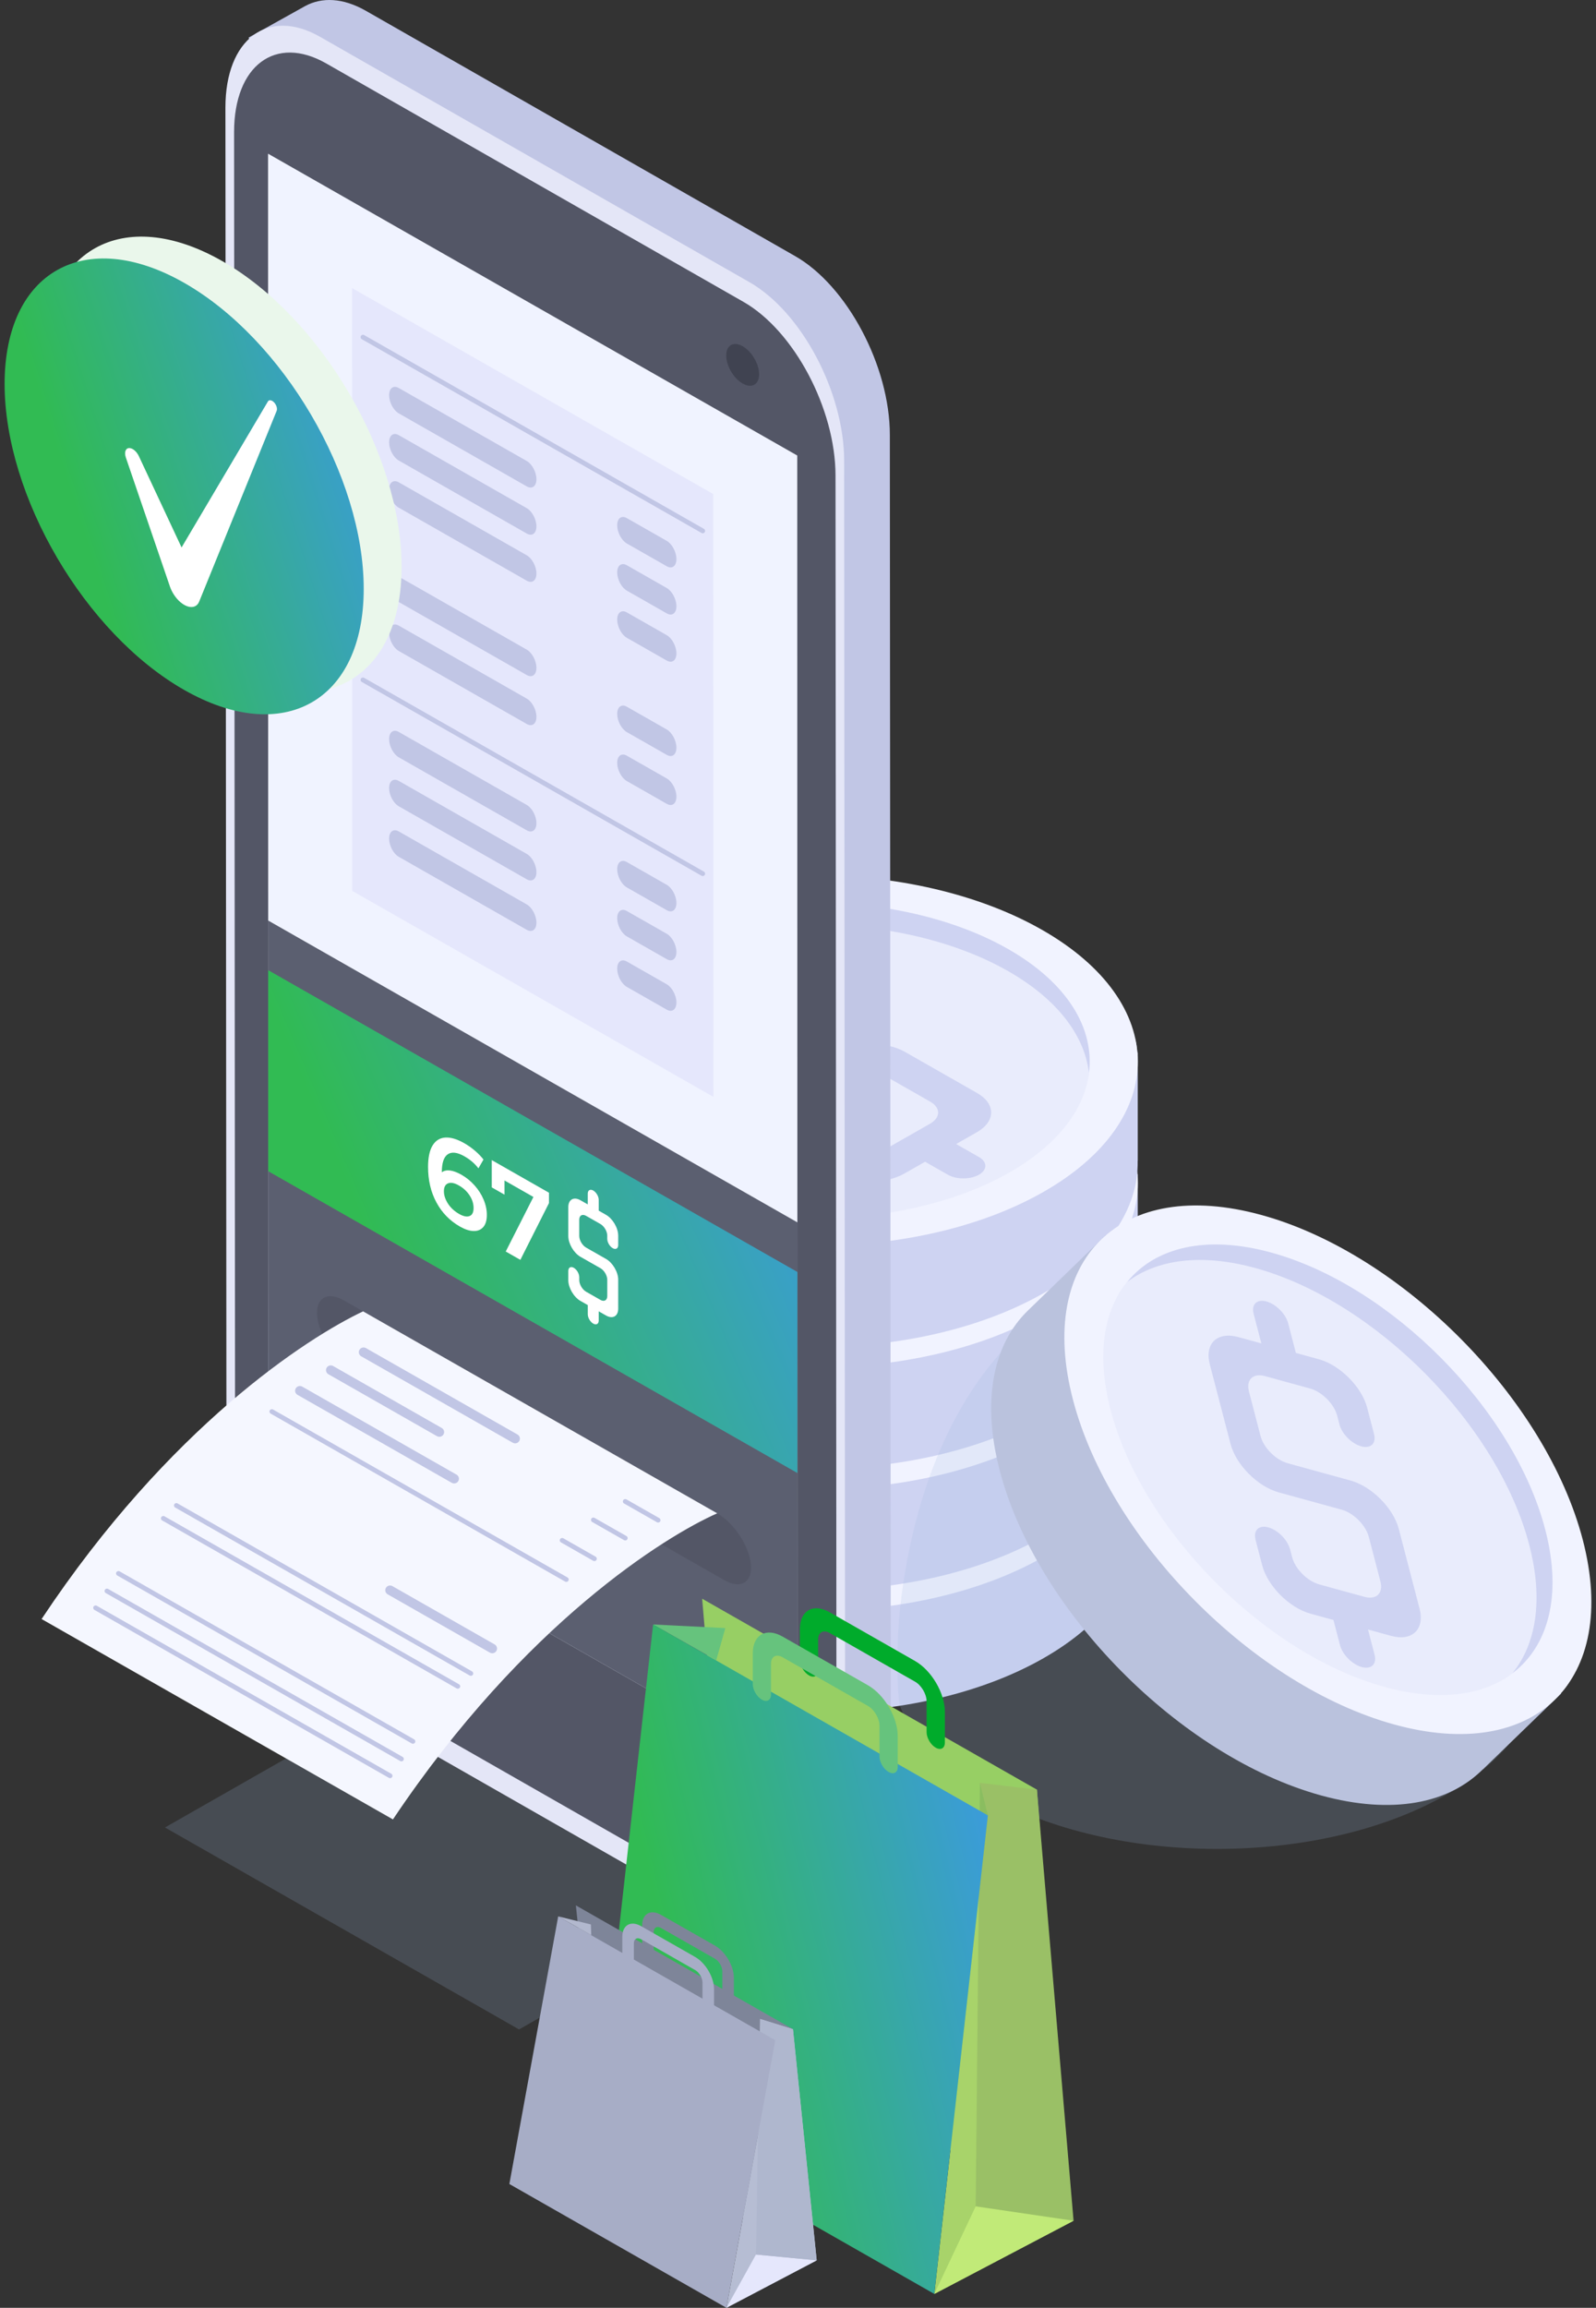
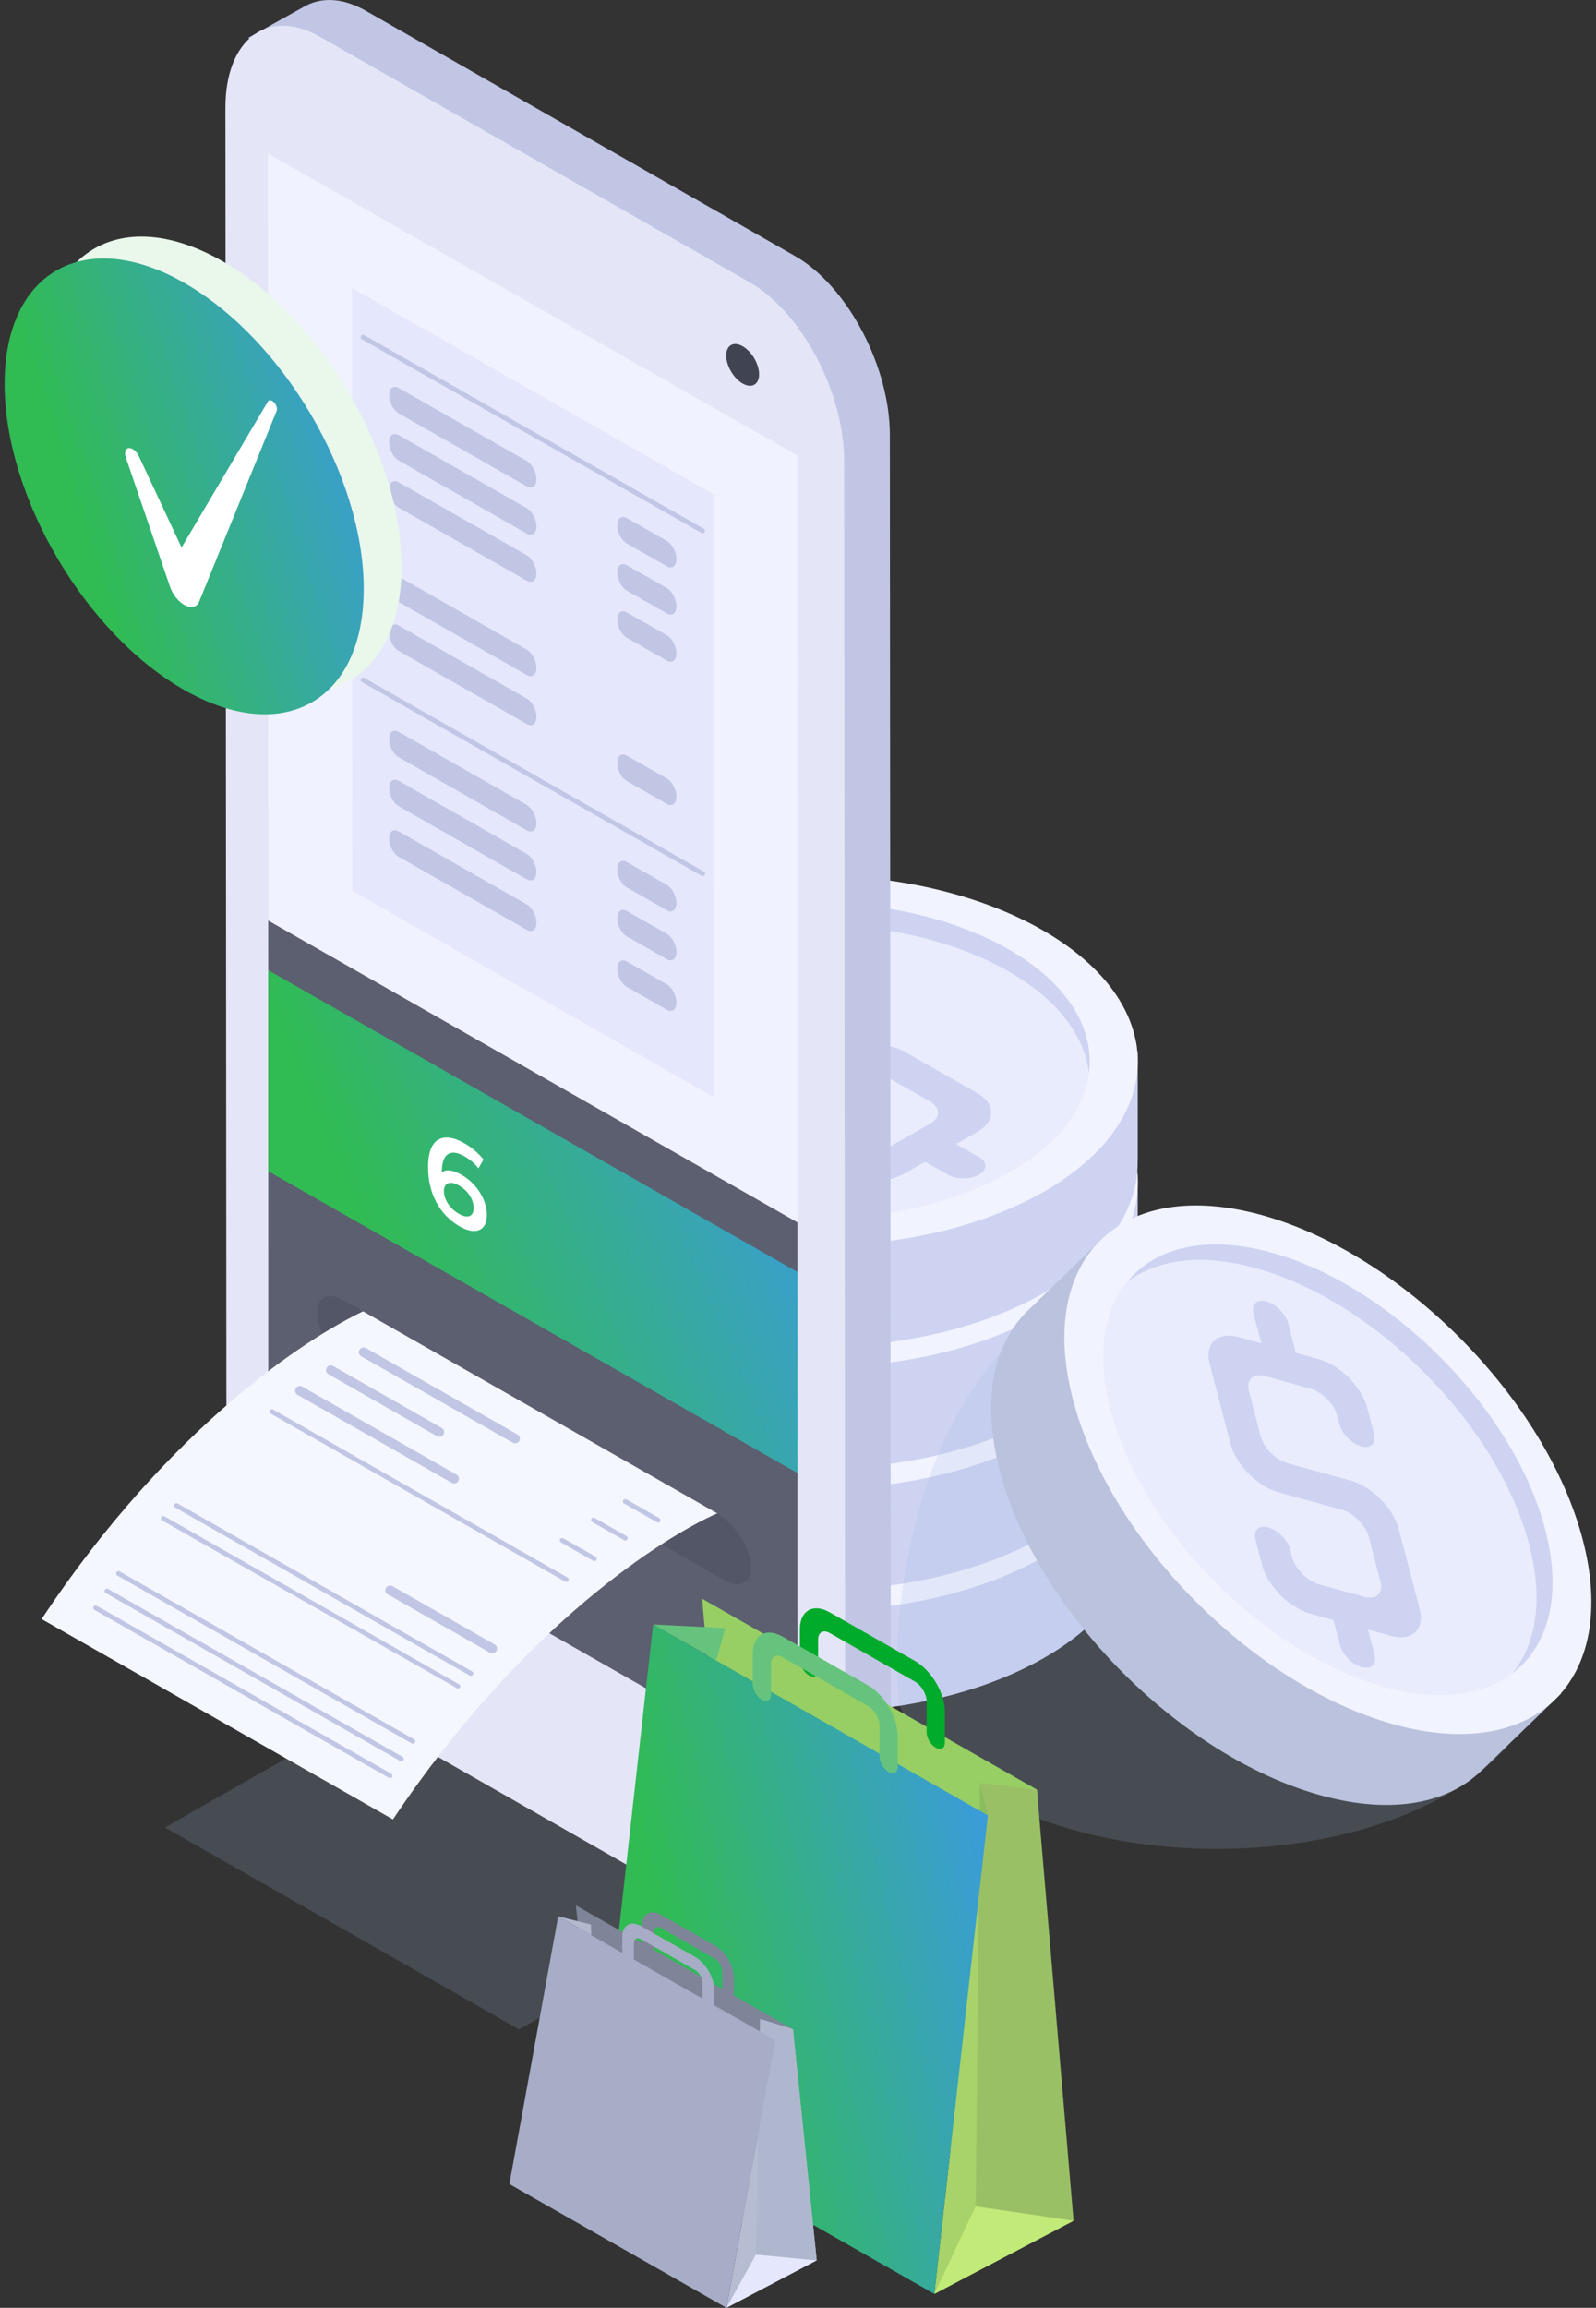
<svg xmlns="http://www.w3.org/2000/svg" width="173" height="250" viewBox="0 0 173 250" fill="none">
  <rect x="0" y="0" width="173" height="250" fill="#333333" stroke="none" />
  <g clip-path="url(#clip0_149_5388)">
    <path d="M123.329 154.168V153.569H123.275C122.965 148.651 119.541 149.85 112.935 146.084C99.129 138.214 76.816 138.175 63.095 145.995C56.474 149.77 53.096 148.61 52.892 153.571H52.851V154.09C52.851 154.099 52.851 154.109 52.851 154.118V165.289H52.853C52.862 170.444 56.328 175.609 63.249 179.554C77.054 187.422 99.368 187.463 113.089 179.642C120.024 175.689 123.422 170.485 123.318 165.287H123.327V154.299C123.327 154.255 123.327 154.212 123.327 154.168H123.329Z" fill="#CED3F2" />
    <path d="M63.095 140.17C49.375 147.991 49.445 160.708 63.251 168.578C77.056 176.448 99.369 176.487 113.091 168.667C126.81 160.846 126.74 148.129 112.935 140.259C99.129 132.389 76.816 132.35 63.095 140.17Z" fill="#F1F3FF" />
    <path d="M66.782 142.272C55.087 148.938 55.146 159.78 66.914 166.489C78.683 173.198 97.705 173.231 109.4 166.565C121.094 159.899 121.035 149.058 109.267 142.35C97.499 135.641 78.476 135.607 66.782 142.273V142.272Z" fill="#E9ECFC" />
    <path d="M66.784 144.662C78.478 137.996 97.501 138.029 109.269 144.738C114.653 147.806 117.556 151.742 118.035 155.745C118.632 150.951 115.723 146.029 109.269 142.35C97.501 135.641 78.478 135.607 66.784 142.273C60.439 145.891 57.582 150.735 58.15 155.483C58.642 151.535 61.502 147.672 66.784 144.662Z" fill="#CED3F2" />
    <path d="M86.213 146.71C84.169 145.545 80.813 145.551 78.756 146.725L76.511 148.005L73.598 146.346C72.678 145.822 71.168 145.823 70.243 146.351C69.318 146.879 69.312 147.739 70.232 148.263L73.145 149.922L70.899 151.202C68.842 152.374 68.832 154.288 70.876 155.453L78.683 159.903C80.727 161.068 84.082 161.062 86.139 159.89L88.695 158.433L91.439 156.87L92.269 156.395C93.424 155.737 95.305 155.735 96.453 156.388L100.833 158.885C101.981 159.538 101.973 160.611 100.82 161.27L96.414 163.78C95.261 164.437 93.378 164.441 92.23 163.787L91.403 163.316L91.396 163.322C90.469 162.817 89 162.822 88.084 163.345C87.167 163.867 87.158 164.704 88.044 165.232L88.037 165.236L90.576 166.684C92.621 167.849 95.976 167.844 98.033 166.67L100.277 165.39L102.755 166.802C103.675 167.327 105.185 167.325 106.111 166.797C107.036 166.27 107.041 165.409 106.121 164.885L103.643 163.472L105.887 162.194C107.944 161.022 107.954 159.108 105.91 157.943L98.103 153.493C96.059 152.328 92.703 152.334 90.646 153.506L88.091 154.963L85.347 156.526L84.515 157.001C83.362 157.659 81.478 157.661 80.333 157.008L75.953 154.511C74.805 153.858 74.812 152.785 75.966 152.126L80.372 149.616C81.527 148.957 83.408 148.954 84.556 149.609L85.383 150.08L85.39 150.076C85.403 150.083 85.406 150.094 85.419 150.101C86.342 150.629 87.845 150.625 88.774 150.096C89.703 149.566 89.708 148.709 88.785 148.182C88.772 148.175 88.754 148.173 88.74 148.166L88.747 148.162L86.208 146.714L86.213 146.71Z" fill="#CED3F2" />
    <path d="M123.329 140.986V140.388H123.275C122.965 135.469 119.541 136.668 112.935 132.9C99.129 125.03 76.816 124.991 63.095 132.812C56.474 136.586 53.096 135.427 52.892 140.388H52.851V140.907C52.851 140.915 52.851 140.926 52.851 140.935V152.105H52.853C52.862 157.261 56.328 162.426 63.249 166.37C77.054 174.239 99.368 174.279 113.089 166.459C120.024 162.505 123.422 157.302 123.318 152.105H123.327V141.117C123.327 141.073 123.327 141.031 123.327 140.986H123.329Z" fill="#CED3F2" />
    <path d="M63.095 126.99C49.375 134.811 49.445 147.528 63.251 155.398C77.056 163.269 99.369 163.307 113.091 155.487C126.81 147.667 126.74 134.949 112.935 127.079C99.129 119.209 76.816 119.17 63.095 126.99Z" fill="#F1F3FF" />
    <path d="M66.782 129.092C55.087 135.758 55.146 146.601 66.914 153.307C78.683 160.016 97.705 160.05 109.4 153.384C121.094 146.717 121.035 135.875 109.267 129.168C97.499 122.459 78.476 122.426 66.782 129.092Z" fill="#E9ECFC" />
    <path d="M66.784 131.48C78.478 124.814 97.501 124.848 109.269 131.556C114.653 134.626 117.556 138.561 118.035 142.564C118.632 137.769 115.723 132.847 109.269 129.168C97.501 122.459 78.478 122.426 66.784 129.092C60.439 132.709 57.582 137.553 58.15 142.302C58.642 138.353 61.502 134.492 66.784 131.48Z" fill="#CED3F2" />
    <path d="M86.213 133.531C84.169 132.366 80.813 132.371 78.756 133.545L76.511 134.825L73.598 133.166C72.678 132.642 71.168 132.644 70.243 133.171C69.318 133.699 69.312 134.559 70.232 135.083L73.145 136.742L70.899 138.021C68.842 139.193 68.832 141.107 70.876 142.272L78.683 146.721C80.727 147.886 84.082 147.881 86.139 146.707L88.695 145.25L91.439 143.686L92.269 143.212C93.424 142.555 95.305 142.551 96.453 143.205L100.833 145.701C101.981 146.355 101.973 147.427 100.82 148.086L96.414 150.599C95.261 151.257 93.378 151.259 92.23 150.606L91.403 150.135L91.396 150.138C90.469 149.634 89 149.639 88.084 150.161C87.167 150.684 87.158 151.521 88.044 152.049L88.037 152.052L90.576 153.5C92.621 154.665 95.976 154.66 98.033 153.488L100.277 152.21L102.755 153.623C103.675 154.147 105.185 154.145 106.111 153.617C107.036 153.09 107.041 152.229 106.121 151.705L103.643 150.292L105.887 149.012C107.944 147.84 107.954 145.926 105.91 144.761L98.103 140.312C96.059 139.147 92.703 139.152 90.646 140.326L88.091 141.783L85.347 143.346L84.515 143.821C83.362 144.48 81.478 144.481 80.333 143.828L75.953 141.332C74.805 140.678 74.812 139.605 75.966 138.947L80.372 136.434C81.527 135.776 83.408 135.774 84.556 136.427L85.383 136.898L85.39 136.895C85.403 136.902 85.406 136.912 85.419 136.919C86.342 137.445 87.845 137.443 88.774 136.914C89.703 136.385 89.708 135.528 88.785 135C88.772 134.993 88.754 134.991 88.74 134.984L88.747 134.979L86.208 133.531H86.213Z" fill="#CED3F2" />
    <path d="M123.329 127.806V127.208H123.275C122.965 122.289 119.541 123.488 112.935 119.722C99.129 111.852 76.816 111.813 63.095 119.634C56.474 123.408 53.096 122.249 52.892 127.21H52.851V127.728C52.851 127.737 52.851 127.748 52.851 127.757V138.927H52.853C52.862 144.083 56.328 149.248 63.249 153.192C77.054 161.061 99.368 161.101 113.089 153.281C120.024 149.327 123.422 144.124 123.318 138.925H123.327V127.937C123.327 127.893 123.327 127.851 123.327 127.806H123.329Z" fill="#CED3F2" />
    <path d="M63.095 113.808C49.375 121.629 49.445 134.347 63.251 142.217C77.056 150.087 99.369 150.126 113.091 142.305C126.81 134.485 126.74 121.767 112.935 113.897C99.129 106.027 76.816 105.988 63.095 113.808Z" fill="#F1F3FF" />
    <path d="M66.782 115.912C55.087 122.578 55.146 133.421 66.914 140.127C78.683 146.836 97.705 146.87 109.4 140.204C121.094 133.538 121.035 122.697 109.267 115.988C97.499 109.279 78.476 109.246 66.782 115.912Z" fill="#E9ECFC" />
    <path d="M66.784 118.3C78.478 111.634 97.501 111.668 109.269 118.376C114.653 121.445 117.556 125.381 118.035 129.384C118.632 124.589 115.723 119.667 109.269 115.988C97.501 109.279 78.478 109.246 66.784 115.912C60.439 119.529 57.582 124.373 58.15 129.122C58.642 125.174 61.502 121.31 66.784 118.3Z" fill="#CED3F2" />
    <path d="M86.213 120.349C84.169 119.184 80.813 119.189 78.756 120.361L76.511 121.641L73.598 119.982C72.678 119.458 71.168 119.46 70.243 119.988C69.318 120.515 69.312 121.376 70.232 121.9L73.145 123.559L70.899 124.839C68.842 126.011 68.832 127.925 70.876 129.09L78.683 133.539C80.727 134.704 84.082 134.699 86.139 133.527L88.695 132.07L91.439 130.506L92.269 130.032C93.424 129.375 95.305 129.371 96.453 130.025L100.833 132.521C101.981 133.175 101.973 134.248 100.82 134.906L96.414 137.417C95.261 138.075 93.378 138.077 92.23 137.424L91.403 136.953L91.396 136.958C90.469 136.454 89 136.459 88.084 136.979C87.167 137.502 87.158 138.339 88.044 138.867L88.037 138.872L90.576 140.32C92.621 141.486 95.976 141.48 98.033 140.306L100.277 139.026L102.755 140.439C103.675 140.963 105.185 140.961 106.111 140.432C107.036 139.904 107.041 139.044 106.121 138.52L103.643 137.107L105.887 135.829C107.944 134.657 107.954 132.743 105.91 131.578L98.103 127.128C96.059 125.963 92.703 125.968 90.646 127.142L88.091 128.6L85.347 130.163L84.515 130.637C83.362 131.296 81.478 131.298 80.333 130.644L75.953 128.148C74.805 127.495 74.812 126.422 75.966 125.763L80.372 123.252C81.527 122.594 83.408 122.59 84.556 123.245L85.383 123.716L85.39 123.713C85.403 123.72 85.406 123.731 85.419 123.738C86.342 124.265 87.845 124.262 88.774 123.732C89.703 123.203 89.708 122.346 88.785 121.818C88.772 121.811 88.754 121.81 88.74 121.802L88.747 121.797L86.208 120.349H86.213Z" fill="#CED3F2" />
    <path d="M123.329 114.626V114.028H123.275C122.965 109.109 119.541 110.308 112.935 106.542C99.129 98.672 76.816 98.633 63.095 106.454C56.474 110.228 53.096 109.069 52.892 114.03H52.851V114.549C52.851 114.557 52.851 114.568 52.851 114.577V125.747H52.853C52.862 130.903 56.328 136.068 63.249 140.012C77.054 147.881 99.368 147.921 113.089 140.101C120.024 136.149 123.422 130.944 123.318 125.747H123.327V114.759C123.327 114.715 123.327 114.673 123.327 114.628L123.329 114.626Z" fill="#CED3F2" />
    <path d="M63.095 100.629C49.375 108.449 49.445 121.167 63.251 129.037C77.056 136.907 99.369 136.946 113.091 129.125C126.81 121.305 126.74 108.587 112.935 100.717C99.129 92.847 76.816 92.808 63.095 100.629Z" fill="#F1F3FF" />
    <path d="M66.782 102.73C55.087 109.396 55.146 120.239 66.914 126.946C78.683 133.654 97.705 133.688 109.4 127.022C121.094 120.356 121.035 109.513 109.267 102.806C97.499 96.098 78.476 96.064 66.782 102.73Z" fill="#E9ECFC" />
    <path d="M66.784 105.119C78.478 98.453 97.501 98.486 109.269 105.195C114.653 108.263 117.556 112.199 118.035 116.202C118.632 111.408 115.723 106.486 109.269 102.805C97.501 96.098 78.478 96.062 66.784 102.728C60.439 106.346 57.582 111.19 58.15 115.938C58.642 111.99 61.502 108.127 66.784 105.117V105.119Z" fill="#CED3F2" />
    <path d="M86.213 107.169C84.169 106.004 80.813 106.009 78.756 107.181L76.511 108.462L73.598 106.802C72.678 106.278 71.168 106.28 70.243 106.808C69.318 107.335 69.312 108.196 70.232 108.72L73.145 110.379L70.899 111.657C68.842 112.829 68.832 114.743 70.876 115.908L78.683 120.358C80.727 121.523 84.082 121.517 86.139 120.345L88.695 118.888L91.439 117.325L92.269 116.85C93.424 116.193 95.305 116.19 96.453 116.843L100.833 119.34C101.981 119.993 101.973 121.066 100.82 121.725L96.414 124.237C95.261 124.896 93.378 124.897 92.23 124.244L91.403 123.773L91.396 123.777C90.469 123.272 89 123.276 88.084 123.8C87.167 124.322 87.158 125.159 88.044 125.687L88.037 125.691L90.576 127.139C92.621 128.304 95.976 128.299 98.033 127.127L100.277 125.848L102.755 127.261C103.675 127.785 105.185 127.783 106.111 127.256C107.036 126.728 107.041 125.868 106.121 125.344L103.643 123.931L105.887 122.652C107.944 121.48 107.954 119.566 105.91 118.401L98.103 113.952C96.059 112.787 92.703 112.792 90.646 113.966L88.091 115.423L85.347 116.987L84.515 117.461C83.362 118.12 81.478 118.122 80.333 117.468L75.953 114.972C74.805 114.318 74.812 113.245 75.966 112.587L80.372 110.074C81.527 109.416 83.408 109.414 84.556 110.067L85.383 110.538L85.39 110.535C85.403 110.542 85.406 110.553 85.419 110.56C86.342 111.085 87.845 111.084 88.774 110.554C89.703 110.025 89.708 109.168 88.785 108.64C88.772 108.633 88.754 108.631 88.74 108.624L88.747 108.619L86.208 107.171L86.213 107.169Z" fill="#CED3F2" />
    <g style="mix-blend-mode:multiply" opacity="0.19">
      <path d="M156.591 166.069C147.678 160.988 135.192 159.152 123.801 160.611C121.371 151.578 116.175 137.884 108.455 146.542C100.973 154.965 98.209 166.822 97.445 175.48C97.16 179.432 97.255 182.727 97.493 184.703V184.796H97.54C98.923 188.279 102.068 191.618 106.882 194.349C120.703 202.254 143.008 202.254 156.734 194.442C170.459 186.631 170.364 173.927 156.591 166.069Z" fill="#9EB8DD" />
    </g>
    <path d="M168.79 183.878L169.224 183.458L169.186 183.421C172.527 179.759 169.263 178.183 167.358 170.889C163.383 155.648 147.789 139.892 132.527 135.696C125.162 133.67 123.636 130.478 119.905 133.808L119.877 133.78L119.502 134.143C119.502 134.143 119.488 134.157 119.48 134.163L111.403 141.985C107.682 145.602 106.373 151.661 108.367 159.302C112.343 174.543 127.938 190.299 143.198 194.495C150.913 196.617 157.055 195.368 160.741 191.655L160.748 191.663L168.695 183.97C168.727 183.939 168.759 183.909 168.79 183.878Z" fill="#BAC2DD" />
    <path d="M136.738 131.618C121.476 127.424 112.327 136.378 116.303 151.618C120.277 166.859 135.872 182.615 151.134 186.811C166.395 191.007 175.543 182.052 171.569 166.811C167.593 151.571 152 135.813 136.738 131.618Z" fill="#F1F3FF" />
    <path d="M137.802 135.691C124.793 132.114 116.993 139.747 120.383 152.739C123.772 165.731 137.065 179.163 150.076 182.739C163.085 186.316 170.884 178.683 167.495 165.691C164.105 152.698 150.813 139.267 137.802 135.691Z" fill="#E9ECFC" />
    <path d="M136.075 137.364C149.084 140.94 162.378 154.372 165.766 167.364C167.317 173.307 166.505 178.109 163.944 181.25C167.83 178.313 169.353 172.817 167.495 165.691C164.105 152.698 150.813 139.267 137.803 135.691C130.745 133.75 125.241 135.129 122.206 138.855C125.406 136.436 130.201 135.747 136.076 137.364H136.075Z" fill="#CED3F2" />
    <path d="M148.196 152.495C147.608 150.237 145.253 147.877 142.965 147.247L140.468 146.56L139.631 143.345C139.365 142.328 138.307 141.266 137.278 140.983C136.248 140.699 135.623 141.3 135.886 142.314L136.726 145.529L134.229 144.842C131.941 144.214 130.551 145.545 131.139 147.803L133.386 156.42C133.974 158.677 136.329 161.038 138.618 161.668L141.46 162.449L144.512 163.288L145.438 163.543C146.722 163.895 148.042 165.221 148.374 166.487L149.634 171.321C149.964 172.587 149.184 173.334 147.9 172.982L142.999 171.634C141.715 171.282 140.395 169.958 140.065 168.692L139.826 167.78H139.817C139.534 166.771 138.501 165.738 137.482 165.459C136.464 165.179 135.852 165.76 136.089 166.753H136.082L136.813 169.556C137.402 171.811 139.756 174.173 142.045 174.803L144.541 175.49L145.255 178.226C145.52 179.242 146.578 180.305 147.61 180.588C148.639 180.871 149.265 180.271 148.999 179.256L148.286 176.521L150.782 177.208C153.07 177.836 154.462 176.505 153.872 174.248L151.625 165.63C151.037 163.373 148.682 161.013 146.394 160.382L143.551 159.602L140.499 158.762L139.573 158.507C138.289 158.155 136.969 156.831 136.639 155.563L135.379 150.729C135.049 149.464 135.829 148.716 137.111 149.069L142.012 150.416C143.296 150.768 144.616 152.093 144.946 153.36L145.185 154.272H145.192C145.196 154.288 145.192 154.299 145.194 154.313C145.459 155.333 146.514 156.39 147.547 156.675C148.582 156.958 149.204 156.363 148.938 155.344C148.935 155.329 148.924 155.315 148.919 155.301H148.928L148.196 152.5V152.495Z" fill="#CED3F2" />
    <g style="mix-blend-mode:multiply" opacity="0.19">
      <path d="M56.264 219.843L101.62 193.989L63.24 172.112L17.883 197.966L56.264 219.843Z" fill="#9EB8DD" />
    </g>
    <path d="M88.028 210.189L81.059 203.858L39.768 180.271C34.123 177.052 29.503 168.339 29.503 160.908L29.388 11.431L26.949 4.07L33.113 0.637C34.895 -0.312 37.159 -0.253 39.653 1.167L86.19 27.744C91.835 30.963 96.455 39.676 96.455 47.107L96.57 199.187C96.57 203.348 95.092 206.197 92.825 207.388L88.028 210.189Z" fill="#C1C6E5" />
    <path d="M81.237 30.568L34.698 3.991C29.054 0.774 24.435 4.221 24.435 11.652L24.549 163.732C24.549 171.163 29.169 179.876 34.815 183.095L81.353 209.672C86.999 212.889 91.617 209.442 91.617 202.011L91.502 49.931C91.502 42.5 86.882 33.787 81.237 30.568Z" fill="#E4E6F7" />
-     <path d="M80.587 32.7L35.351 6.866C29.865 3.739 25.374 7.089 25.374 14.313L25.485 162.141C25.485 169.364 29.976 177.835 35.464 180.961L80.7 206.795C86.188 209.922 90.677 206.572 90.677 199.348L90.566 51.521C90.566 44.297 86.075 35.827 80.587 32.7Z" fill="#535666" />
    <path d="M86.418 49.345L29.056 16.648L29.081 159.557L86.443 192.254L86.418 49.345Z" fill="#F0F3FF" />
    <path d="M29.071 99.72L29.081 159.557L86.443 192.254L86.434 132.417L29.071 99.72Z" fill="#5B5F70" />
    <path d="M86.434 137.79L29.071 105.096L29.072 126.873L86.434 159.57V137.79Z" fill="url(#paint0_linear_149_5388)" />
    <path d="M77.318 53.522L38.163 31.204L38.181 96.507L77.336 118.824L77.318 53.522Z" fill="#E5E7FC" />
    <path d="M57.101 52.691L43.224 44.78C42.646 44.451 42.178 43.569 42.178 42.81C42.178 42.05 42.646 41.701 43.224 42.031L57.101 49.941C57.678 50.271 58.147 51.153 58.147 51.912C58.147 52.672 57.678 53.02 57.101 52.691Z" fill="#C1C6E5" />
    <path d="M72.275 61.342L67.947 58.876C67.37 58.546 66.902 57.665 66.902 56.905C66.902 56.145 67.37 55.797 67.947 56.126L72.275 58.592C72.852 58.922 73.32 59.803 73.32 60.563C73.32 61.323 72.852 61.671 72.275 61.342Z" fill="#C1C6E5" />
    <path d="M57.101 57.799L43.224 49.888C42.646 49.559 42.178 48.677 42.178 47.918C42.178 47.158 42.646 46.809 43.224 47.139L57.101 55.05C57.678 55.379 58.147 56.261 58.147 57.02C58.147 57.78 57.678 58.129 57.101 57.799Z" fill="#C1C6E5" />
    <path d="M72.275 66.448L67.947 63.982C67.37 63.653 66.902 62.771 66.902 62.011C66.902 61.252 67.37 60.903 67.947 61.232L72.275 63.699C72.852 64.028 73.32 64.91 73.32 65.669C73.32 66.429 72.852 66.778 72.275 66.448Z" fill="#C1C6E5" />
    <path d="M57.101 62.907L43.224 54.996C42.646 54.667 42.178 53.785 42.178 53.026C42.178 52.266 42.646 51.917 43.224 52.247L57.101 60.157C57.678 60.487 58.147 61.369 58.147 62.128C58.147 62.888 57.678 63.236 57.101 62.907Z" fill="#C1C6E5" />
    <path d="M72.275 71.558L67.947 69.092C67.37 68.762 66.902 67.881 66.902 67.121C66.902 66.362 67.37 66.013 67.947 66.342L72.275 68.808C72.852 69.138 73.32 70.019 73.32 70.779C73.32 71.539 72.852 71.887 72.275 71.558Z" fill="#C1C6E5" />
    <path d="M57.101 73.125L43.224 65.214C42.646 64.885 42.178 64.003 42.178 63.244C42.178 62.484 42.646 62.135 43.224 62.465L57.101 70.375C57.678 70.705 58.147 71.586 58.147 72.346C58.147 73.106 57.678 73.454 57.101 73.125Z" fill="#C1C6E5" />
-     <path d="M72.275 81.774L67.947 79.308C67.37 78.978 66.902 78.097 66.902 77.337C66.902 76.578 67.37 76.229 67.947 76.558L72.275 79.024C72.852 79.354 73.32 80.235 73.32 80.995C73.32 81.755 72.852 82.103 72.275 81.774Z" fill="#C1C6E5" />
    <path d="M57.101 78.43L43.224 70.519C42.646 70.189 42.178 69.308 42.178 68.548C42.178 67.789 42.646 67.44 43.224 67.769L57.101 75.68C57.678 76.009 58.147 76.891 58.147 77.65C58.147 78.41 57.678 78.759 57.101 78.43Z" fill="#C1C6E5" />
    <path d="M72.275 87.079L67.947 84.612C67.37 84.283 66.902 83.401 66.902 82.642C66.902 81.882 67.37 81.533 67.947 81.863L72.275 84.329C72.852 84.658 73.32 85.54 73.32 86.3C73.32 87.059 72.852 87.408 72.275 87.079Z" fill="#C1C6E5" />
    <path d="M57.101 89.949L43.224 82.038C42.646 81.709 42.178 80.827 42.178 80.067C42.178 79.308 42.646 78.959 43.224 79.288L57.101 87.199C57.678 87.528 58.147 88.41 58.147 89.17C58.147 89.929 57.678 90.278 57.101 89.949Z" fill="#C1C6E5" />
    <path d="M72.275 98.6L67.947 96.133C67.37 95.804 66.902 94.922 66.902 94.162C66.902 93.403 67.37 93.054 67.947 93.383L72.275 95.85C72.852 96.179 73.32 97.061 73.32 97.82C73.32 98.58 72.852 98.929 72.275 98.6Z" fill="#C1C6E5" />
    <path d="M57.101 95.253L43.224 87.342C42.646 87.013 42.178 86.131 42.178 85.372C42.178 84.612 42.646 84.263 43.224 84.593L57.101 92.504C57.678 92.833 58.147 93.715 58.147 94.474C58.147 95.234 57.678 95.582 57.101 95.253Z" fill="#C1C6E5" />
    <path d="M72.275 103.904L67.947 101.438C67.37 101.108 66.902 100.227 66.902 99.467C66.902 98.707 67.37 98.359 67.947 98.688L72.275 101.154C72.852 101.484 73.32 102.365 73.32 103.125C73.32 103.885 72.852 104.233 72.275 103.904Z" fill="#C1C6E5" />
    <path d="M57.101 100.726L43.224 92.815C42.646 92.486 42.178 91.604 42.178 90.844C42.178 90.085 42.646 89.736 43.224 90.066L57.101 97.975C57.678 98.304 58.147 99.186 58.147 99.945C58.147 100.705 57.678 101.053 57.101 100.724V100.726Z" fill="#C1C6E5" />
    <path d="M72.275 109.375L67.947 106.909C67.37 106.579 66.902 105.698 66.902 104.938C66.902 104.178 67.37 103.83 67.947 104.159L72.275 106.625C72.852 106.955 73.32 107.836 73.32 108.596C73.32 109.356 72.852 109.704 72.275 109.375Z" fill="#C1C6E5" />
    <path d="M82.284 40.544C82.284 39.428 81.486 38.068 80.501 37.507C79.517 36.946 78.719 37.395 78.719 38.511C78.719 39.626 79.517 40.986 80.501 41.547C81.486 42.109 82.284 41.659 82.284 40.544Z" fill="#404351" />
    <path d="M77.757 163.943L37.248 140.853C35.462 139.835 34.174 140.63 34.384 142.62C34.596 144.611 36.23 147.072 38.016 148.09L78.525 171.179C80.311 172.197 81.599 171.402 81.389 169.412C81.177 167.422 79.543 164.961 77.757 163.943Z" fill="#535666" />
    <path d="M39.357 142.056C33.314 144.912 18.355 154.54 4.508 175.386L42.593 197.093C56.845 175.825 72.201 166.376 77.741 163.934L39.357 142.056Z" fill="#F5F7FF" />
    <path d="M55.837 156.355C55.747 156.355 55.659 156.333 55.577 156.285L39.153 146.925C38.905 146.783 38.821 146.47 38.963 146.225C39.106 145.977 39.427 145.896 39.673 146.038L56.097 155.398C56.344 155.54 56.428 155.853 56.287 156.098C56.19 156.262 56.016 156.355 55.837 156.355Z" fill="#C1C6E5" />
    <path d="M71.337 164.933C71.292 164.933 71.247 164.922 71.208 164.899L67.646 162.87C67.522 162.799 67.479 162.642 67.551 162.52C67.625 162.396 67.782 162.357 67.906 162.426L71.468 164.455C71.592 164.526 71.635 164.683 71.563 164.805C71.514 164.887 71.427 164.933 71.339 164.933H71.337Z" fill="#C1C6E5" />
    <path d="M47.625 155.646C47.535 155.646 47.447 155.625 47.365 155.577L35.595 148.867C35.347 148.725 35.263 148.412 35.405 148.168C35.548 147.92 35.871 147.838 36.115 147.98L47.885 154.69C48.133 154.832 48.217 155.145 48.075 155.39C47.978 155.554 47.804 155.646 47.625 155.646Z" fill="#C1C6E5" />
    <path d="M67.775 166.875C67.731 166.875 67.686 166.864 67.646 166.841L64.19 164.873C64.067 164.802 64.024 164.644 64.095 164.522C64.167 164.398 64.328 164.359 64.45 164.428L67.906 166.397C68.03 166.468 68.073 166.625 68.001 166.748C67.953 166.829 67.865 166.875 67.775 166.875Z" fill="#C1C6E5" />
    <path d="M49.228 160.699C49.139 160.699 49.049 160.678 48.968 160.63L32.248 151.1C32.001 150.958 31.917 150.645 32.058 150.4C32.204 150.152 32.523 150.071 32.769 150.213L49.488 159.743C49.736 159.885 49.82 160.198 49.678 160.443C49.582 160.607 49.408 160.699 49.228 160.699Z" fill="#C1C6E5" />
    <path d="M64.429 169.109C64.384 169.109 64.339 169.099 64.3 169.076L60.806 167.084C60.683 167.013 60.639 166.856 60.711 166.733C60.785 166.609 60.943 166.569 61.066 166.64L64.56 168.631C64.684 168.702 64.727 168.86 64.655 168.982C64.606 169.063 64.519 169.109 64.429 169.109Z" fill="#C1C6E5" />
    <path d="M61.387 171.363C61.343 171.363 61.298 171.353 61.258 171.33L29.338 153.134C29.214 153.063 29.171 152.905 29.243 152.783C29.314 152.659 29.476 152.619 29.598 152.689L61.518 170.885C61.642 170.956 61.685 171.114 61.613 171.236C61.565 171.317 61.477 171.363 61.389 171.363H61.387Z" fill="#C1C6E5" />
    <path d="M53.36 179.094C53.27 179.094 53.182 179.072 53.1 179.024L42.02 172.709C41.773 172.567 41.689 172.254 41.83 172.01C41.974 171.763 42.297 171.679 42.539 171.822L53.618 178.137C53.866 178.279 53.95 178.592 53.808 178.837C53.712 179.001 53.536 179.094 53.358 179.094H53.36Z" fill="#C1C6E5" />
    <path d="M51.038 181.537C50.993 181.537 50.948 181.526 50.909 181.503L18.988 163.307C18.864 163.237 18.821 163.079 18.893 162.957C18.963 162.833 19.126 162.792 19.248 162.863L51.169 181.059C51.292 181.13 51.336 181.287 51.264 181.409C51.215 181.491 51.127 181.537 51.04 181.537H51.038Z" fill="#C1C6E5" />
-     <path d="M49.624 182.932C49.58 182.932 49.535 182.921 49.495 182.898L17.573 164.703C17.449 164.632 17.406 164.474 17.478 164.352C17.552 164.228 17.709 164.187 17.833 164.258L49.755 182.454C49.879 182.525 49.922 182.682 49.85 182.805C49.802 182.886 49.714 182.932 49.626 182.932H49.624Z" fill="#C1C6E5" />
+     <path d="M49.624 182.932L17.573 164.703C17.449 164.632 17.406 164.474 17.478 164.352C17.552 164.228 17.709 164.187 17.833 164.258L49.755 182.454C49.879 182.525 49.922 182.682 49.85 182.805C49.802 182.886 49.714 182.932 49.626 182.932H49.624Z" fill="#C1C6E5" />
    <path d="M44.759 188.897C44.714 188.897 44.669 188.886 44.63 188.863L12.709 170.668C12.586 170.597 12.543 170.439 12.614 170.317C12.688 170.193 12.846 170.152 12.969 170.223L44.89 188.419C45.014 188.49 45.057 188.647 44.985 188.77C44.937 188.851 44.849 188.897 44.759 188.897Z" fill="#C1C6E5" />
    <path d="M43.513 190.802C43.468 190.802 43.423 190.791 43.383 190.768L11.463 172.573C11.339 172.502 11.296 172.344 11.368 172.222C11.441 172.098 11.599 172.057 11.723 172.128L43.644 190.324C43.767 190.395 43.81 190.552 43.739 190.675C43.69 190.756 43.602 190.802 43.513 190.802Z" fill="#C1C6E5" />
    <path d="M42.282 192.624C42.238 192.624 42.193 192.613 42.153 192.59L10.233 174.395C10.109 174.324 10.066 174.166 10.138 174.044C10.21 173.92 10.371 173.879 10.493 173.95L42.413 192.146C42.537 192.217 42.58 192.374 42.508 192.496C42.46 192.578 42.372 192.624 42.282 192.624Z" fill="#C1C6E5" />
    <path d="M43.531 61.413C43.531 73.591 34.816 78.495 24.069 72.369C13.319 66.243 4.607 51.404 4.607 39.226C4.607 27.049 13.321 22.144 24.069 28.272C34.818 34.398 43.531 49.237 43.531 61.415V61.413Z" fill="#EAF7EB" />
    <path d="M39.425 63.784C39.425 75.961 30.711 80.866 19.962 74.738C9.214 68.612 0.5 53.773 0.5 41.595C0.5 29.418 9.214 24.513 19.962 30.639C30.711 36.765 39.425 51.604 39.425 63.782V63.784Z" fill="url(#paint1_linear_149_5388)" />
    <path d="M29.738 43.623C29.481 43.33 29.169 43.27 29.042 43.488L19.682 59.306L15.053 49.416C14.824 48.925 14.393 48.546 14.028 48.538C13.617 48.527 13.445 48.987 13.642 49.564L18.418 63.532C18.604 64.076 18.936 64.628 19.368 65.057C20.26 65.944 21.255 65.997 21.588 65.175L21.61 65.122L29.991 44.499C30.08 44.274 29.976 43.895 29.738 43.624V43.623Z" fill="white" />
    <path d="M76.17 94.899C76.125 94.899 76.08 94.888 76.041 94.865L39.214 73.874C39.09 73.803 39.047 73.645 39.119 73.523C39.192 73.399 39.35 73.359 39.474 73.43L76.301 94.421C76.425 94.492 76.468 94.649 76.396 94.772C76.348 94.853 76.26 94.899 76.172 94.899H76.17Z" fill="#C1C6E5" />
    <path d="M76.17 57.767C76.125 57.767 76.08 57.757 76.041 57.734L39.214 36.742C39.09 36.671 39.047 36.514 39.119 36.392C39.192 36.27 39.35 36.227 39.474 36.298L76.301 57.289C76.425 57.36 76.468 57.518 76.396 57.64C76.348 57.721 76.26 57.767 76.172 57.767H76.17Z" fill="#C1C6E5" />
-     <path d="M67.009 133.846C67.009 133.024 66.416 132.013 65.689 131.599L64.899 131.147V129.977C64.899 129.607 64.631 129.152 64.305 128.966C63.979 128.78 63.711 128.931 63.711 129.301V130.471L62.92 130.02C62.194 129.605 61.601 129.94 61.601 130.761V133.901C61.601 134.722 62.194 135.733 62.92 136.147L63.823 136.661L64.791 137.211L65.085 137.378C65.492 137.61 65.826 138.176 65.826 138.639V140.398C65.826 140.861 65.492 141.046 65.085 140.815L63.53 139.929C63.123 139.697 62.79 139.131 62.79 138.669V138.336H62.788C62.781 137.966 62.521 137.523 62.196 137.339C61.873 137.155 61.611 137.3 61.604 137.659H61.601V138.679C61.601 139.501 62.194 140.512 62.92 140.926L63.713 141.378V142.374C63.713 142.744 63.98 143.199 64.307 143.385C64.633 143.571 64.9 143.421 64.9 143.051V142.054L65.691 142.505C66.418 142.92 67.011 142.585 67.011 141.764V138.624C67.011 137.803 66.418 136.792 65.691 136.378L64.789 135.864L63.821 135.313L63.529 135.145C63.121 134.913 62.788 134.347 62.788 133.885V132.125C62.788 131.663 63.121 131.477 63.529 131.709L65.083 132.594C65.49 132.826 65.824 133.392 65.824 133.855V134.187H65.826C65.826 134.187 65.824 134.196 65.824 134.202C65.824 134.573 66.089 135.025 66.418 135.213C66.746 135.4 67.011 135.25 67.011 134.878C67.011 134.873 67.009 134.867 67.009 134.862H67.011V133.842L67.009 133.846Z" fill="white" />
    <path d="M51.438 128.408C51.855 128.874 52.182 129.386 52.417 129.942C52.653 130.498 52.772 131.052 52.772 131.602C52.772 132.188 52.643 132.629 52.383 132.925C52.124 133.221 51.776 133.364 51.335 133.353C50.894 133.343 50.401 133.182 49.854 132.87C48.76 132.247 47.91 131.376 47.306 130.255C46.701 129.136 46.4 127.854 46.4 126.408C46.4 125.393 46.565 124.619 46.891 124.085C47.218 123.552 47.675 123.267 48.263 123.228C48.853 123.191 49.535 123.391 50.311 123.832C50.72 124.065 51.106 124.334 51.466 124.641C51.828 124.945 52.141 125.267 52.408 125.609L51.859 126.563C51.466 126.046 50.959 125.613 50.345 125.262C49.578 124.825 48.977 124.749 48.545 125.035C48.111 125.322 47.892 125.969 47.892 126.974V126.988C48.129 126.813 48.43 126.751 48.794 126.797C49.158 126.847 49.569 127.001 50.024 127.261C50.55 127.558 51.022 127.943 51.439 128.41L51.438 128.408ZM50.9 131.732C51.19 131.617 51.334 131.326 51.334 130.861C51.334 130.395 51.19 129.931 50.9 129.492C50.613 129.051 50.223 128.692 49.736 128.415C49.259 128.143 48.868 128.067 48.568 128.189C48.269 128.311 48.118 128.594 48.118 129.04C48.118 129.487 48.267 129.927 48.556 130.383C48.85 130.838 49.253 131.211 49.772 131.507C50.234 131.771 50.611 131.845 50.898 131.73L50.9 131.732Z" fill="white" />
-     <path d="M59.506 129.205V130.328L56.405 136.477L54.82 135.574L57.82 129.664L54.687 127.879V129.414L53.306 128.628V125.671L59.506 129.205Z" fill="white" />
    <path d="M80.083 219.885L115.883 240.29L112.396 193.867L76.111 173.185L80.083 219.885Z" fill="#97CF64" />
    <path d="M87.692 181.492C88.24 181.804 88.681 181.554 88.681 180.937V177.603C88.681 176.82 89.242 176.503 89.934 176.896L99.186 182.171C99.879 182.565 100.44 183.522 100.44 184.306V187.64C100.44 188.26 100.883 189.012 101.43 189.324C101.977 189.635 102.42 189.386 102.42 188.768V185.434C102.42 183.415 100.971 180.945 99.188 179.931L89.936 174.656C88.153 173.64 86.704 174.456 86.704 176.475V179.809C86.704 180.428 87.147 181.181 87.694 181.492H87.692Z" fill="#00AB2B" />
    <path d="M107.081 196.657L101.276 248.495L116.369 240.567L112.396 193.867L106.216 193.134L107.081 196.657Z" fill="#A8D36A" />
    <path d="M101.276 248.495L105.761 239.009L116.369 240.567L101.276 248.495Z" fill="#C1EA78" />
    <path opacity="0.1" d="M112.397 193.867L106.217 193.134L105.761 239.008L116.369 240.567L112.397 193.867Z" fill="#191945" />
    <path d="M70.795 175.976L78.622 176.367L77.639 179.849L70.795 175.976Z" fill="#66C37D" />
    <path d="M64.992 227.813L101.276 248.495L107.081 196.657L70.795 175.976L64.992 227.813Z" fill="url(#paint2_linear_149_5388)" />
    <path d="M82.585 184.122C83.132 184.433 83.573 184.184 83.573 183.566V180.232C83.573 179.448 84.135 179.132 84.827 179.525L94.079 184.8C94.771 185.195 95.332 186.151 95.332 186.935V190.269C95.332 190.889 95.775 191.641 96.322 191.953C96.869 192.265 97.312 192.015 97.312 191.397V188.063C97.312 186.045 95.863 183.575 94.081 182.56L84.829 177.286C83.046 176.269 81.597 177.086 81.597 179.106V182.44C81.597 183.059 82.04 183.812 82.585 184.124V184.122Z" fill="#66C37D" />
    <path d="M64.999 231.447L88.213 244.68L85.953 219.819L62.424 206.408L64.999 231.447Z" fill="#7E8599" />
    <path d="M70.232 211.758C70.579 211.955 70.858 211.797 70.858 211.406V209.297C70.858 208.801 71.213 208.601 71.651 208.851L77.504 212.187C77.942 212.436 78.297 213.042 78.297 213.538V215.646C78.297 216.038 78.577 216.516 78.923 216.712C79.269 216.909 79.549 216.751 79.549 216.36V214.251C79.549 212.974 78.633 211.411 77.504 210.768L71.651 207.433C70.523 206.79 69.606 207.307 69.606 208.584V210.692C69.606 211.084 69.886 211.562 70.232 211.758Z" fill="#7E8599" />
    <path d="M84.036 221.009L78.742 250L88.528 244.858L85.953 219.819L82.382 218.709L84.036 221.009Z" fill="#B6BDD3" />
    <path d="M78.742 250L81.945 244.228L88.528 244.858L78.742 250Z" fill="#E5E7FC" />
    <path d="M82.382 218.709L81.945 244.228L88.528 244.858L85.953 219.819L82.382 218.709Z" fill="#AFB7CE" />
    <path d="M55.213 236.588L78.742 250L84.036 221.009L60.507 207.597L55.213 236.588Z" fill="#A7ADC6" />
    <path d="M68.082 212.983C68.428 213.18 68.708 213.022 68.708 212.631V210.522C68.708 210.027 69.063 209.826 69.501 210.076L75.354 213.412C75.792 213.661 76.147 214.267 76.147 214.763V216.871C76.147 217.263 76.427 217.739 76.773 217.937C77.119 218.134 77.399 217.976 77.399 217.585V215.476C77.399 214.2 76.482 212.636 75.354 211.994L69.501 208.658C68.373 208.015 67.456 208.532 67.456 209.809V211.917C67.456 212.309 67.736 212.787 68.082 212.983Z" fill="#A7ADC6" />
    <path d="M60.507 207.597L64.051 208.472L64.088 209.625L60.507 207.597Z" fill="#B2B8CE" />
  </g>
  <defs>
    <linearGradient id="paint0_linear_149_5388" x1="29.071" y1="108.211" x2="77.924" y2="87.414" gradientUnits="userSpaceOnUse">
      <stop stop-color="#31BB53" />
      <stop offset="1" stop-color="#3C98E9" />
    </linearGradient>
    <linearGradient id="paint1_linear_149_5388" x1="0.5" y1="30.824" x2="36.048" y2="19.495" gradientUnits="userSpaceOnUse">
      <stop stop-color="#31BB53" />
      <stop offset="1" stop-color="#3C98E9" />
    </linearGradient>
    <linearGradient id="paint2_linear_149_5388" x1="64.992" y1="180.122" x2="105.123" y2="170.707" gradientUnits="userSpaceOnUse">
      <stop stop-color="#31BB53" />
      <stop offset="1" stop-color="#3C98E9" />
    </linearGradient>
    <clipPath id="clip0_149_5388">
      <rect width="172" height="250" fill="white" transform="translate(0.5)" />
    </clipPath>
  </defs>
</svg>